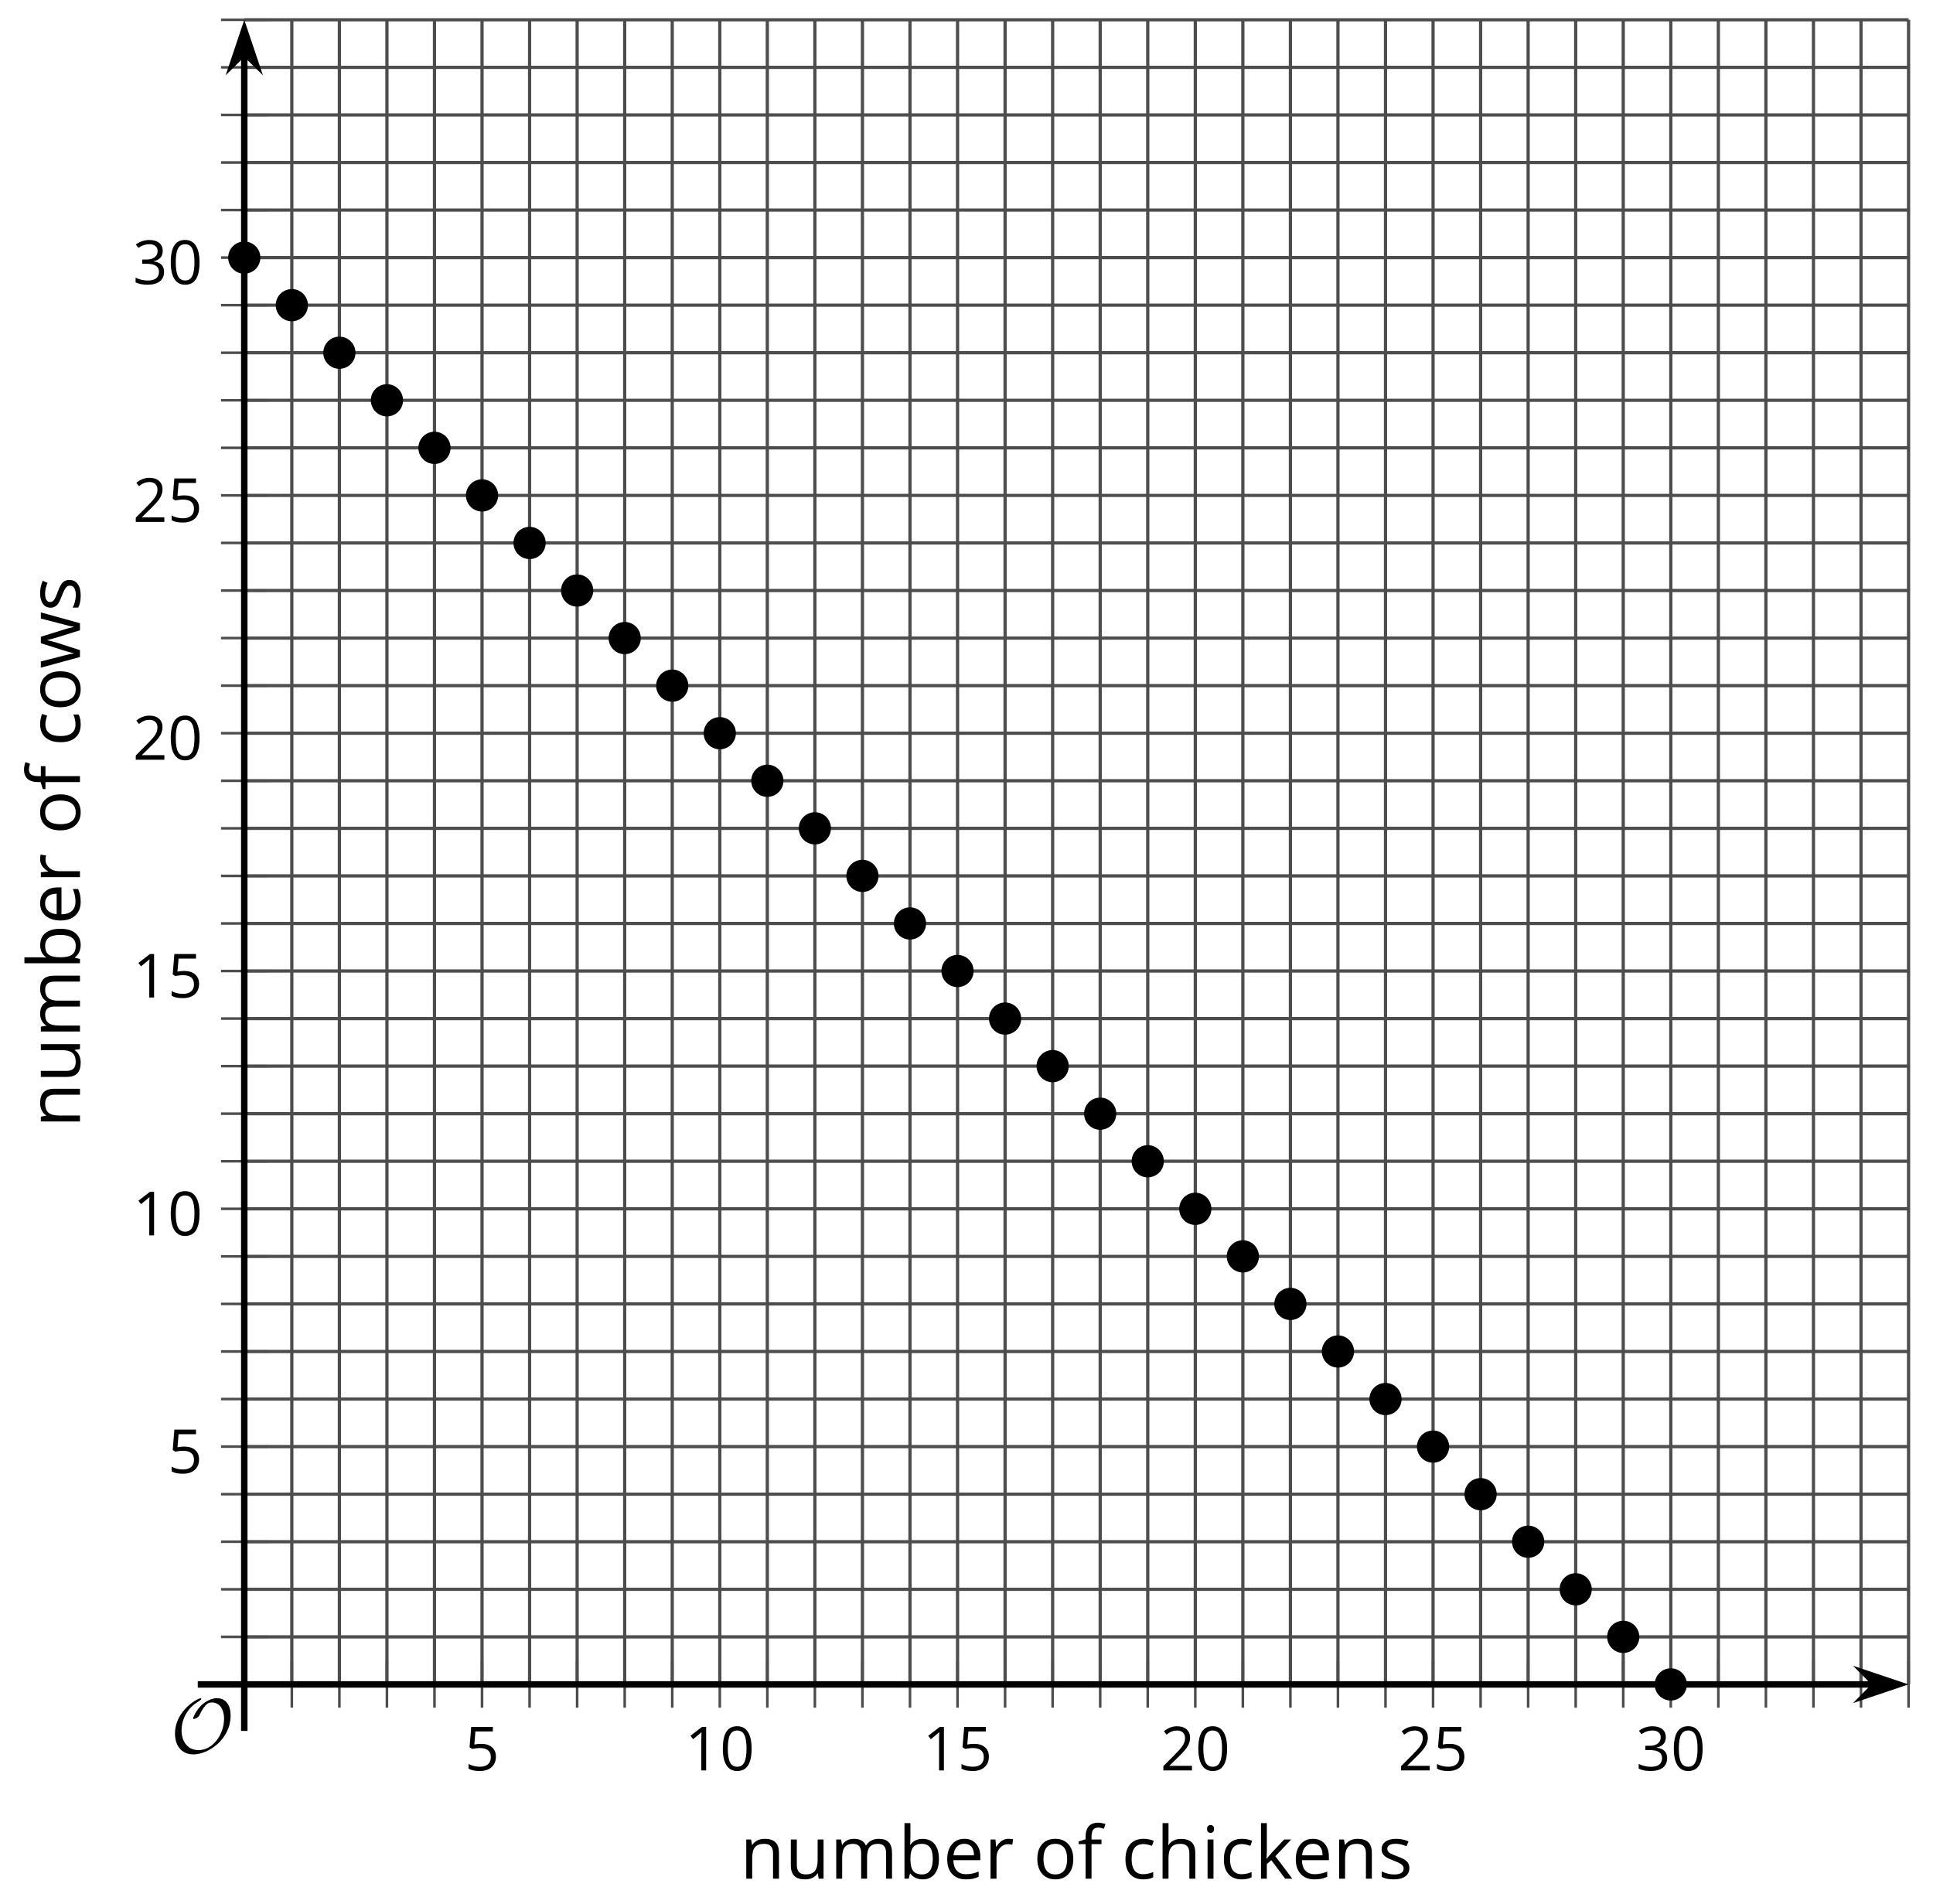
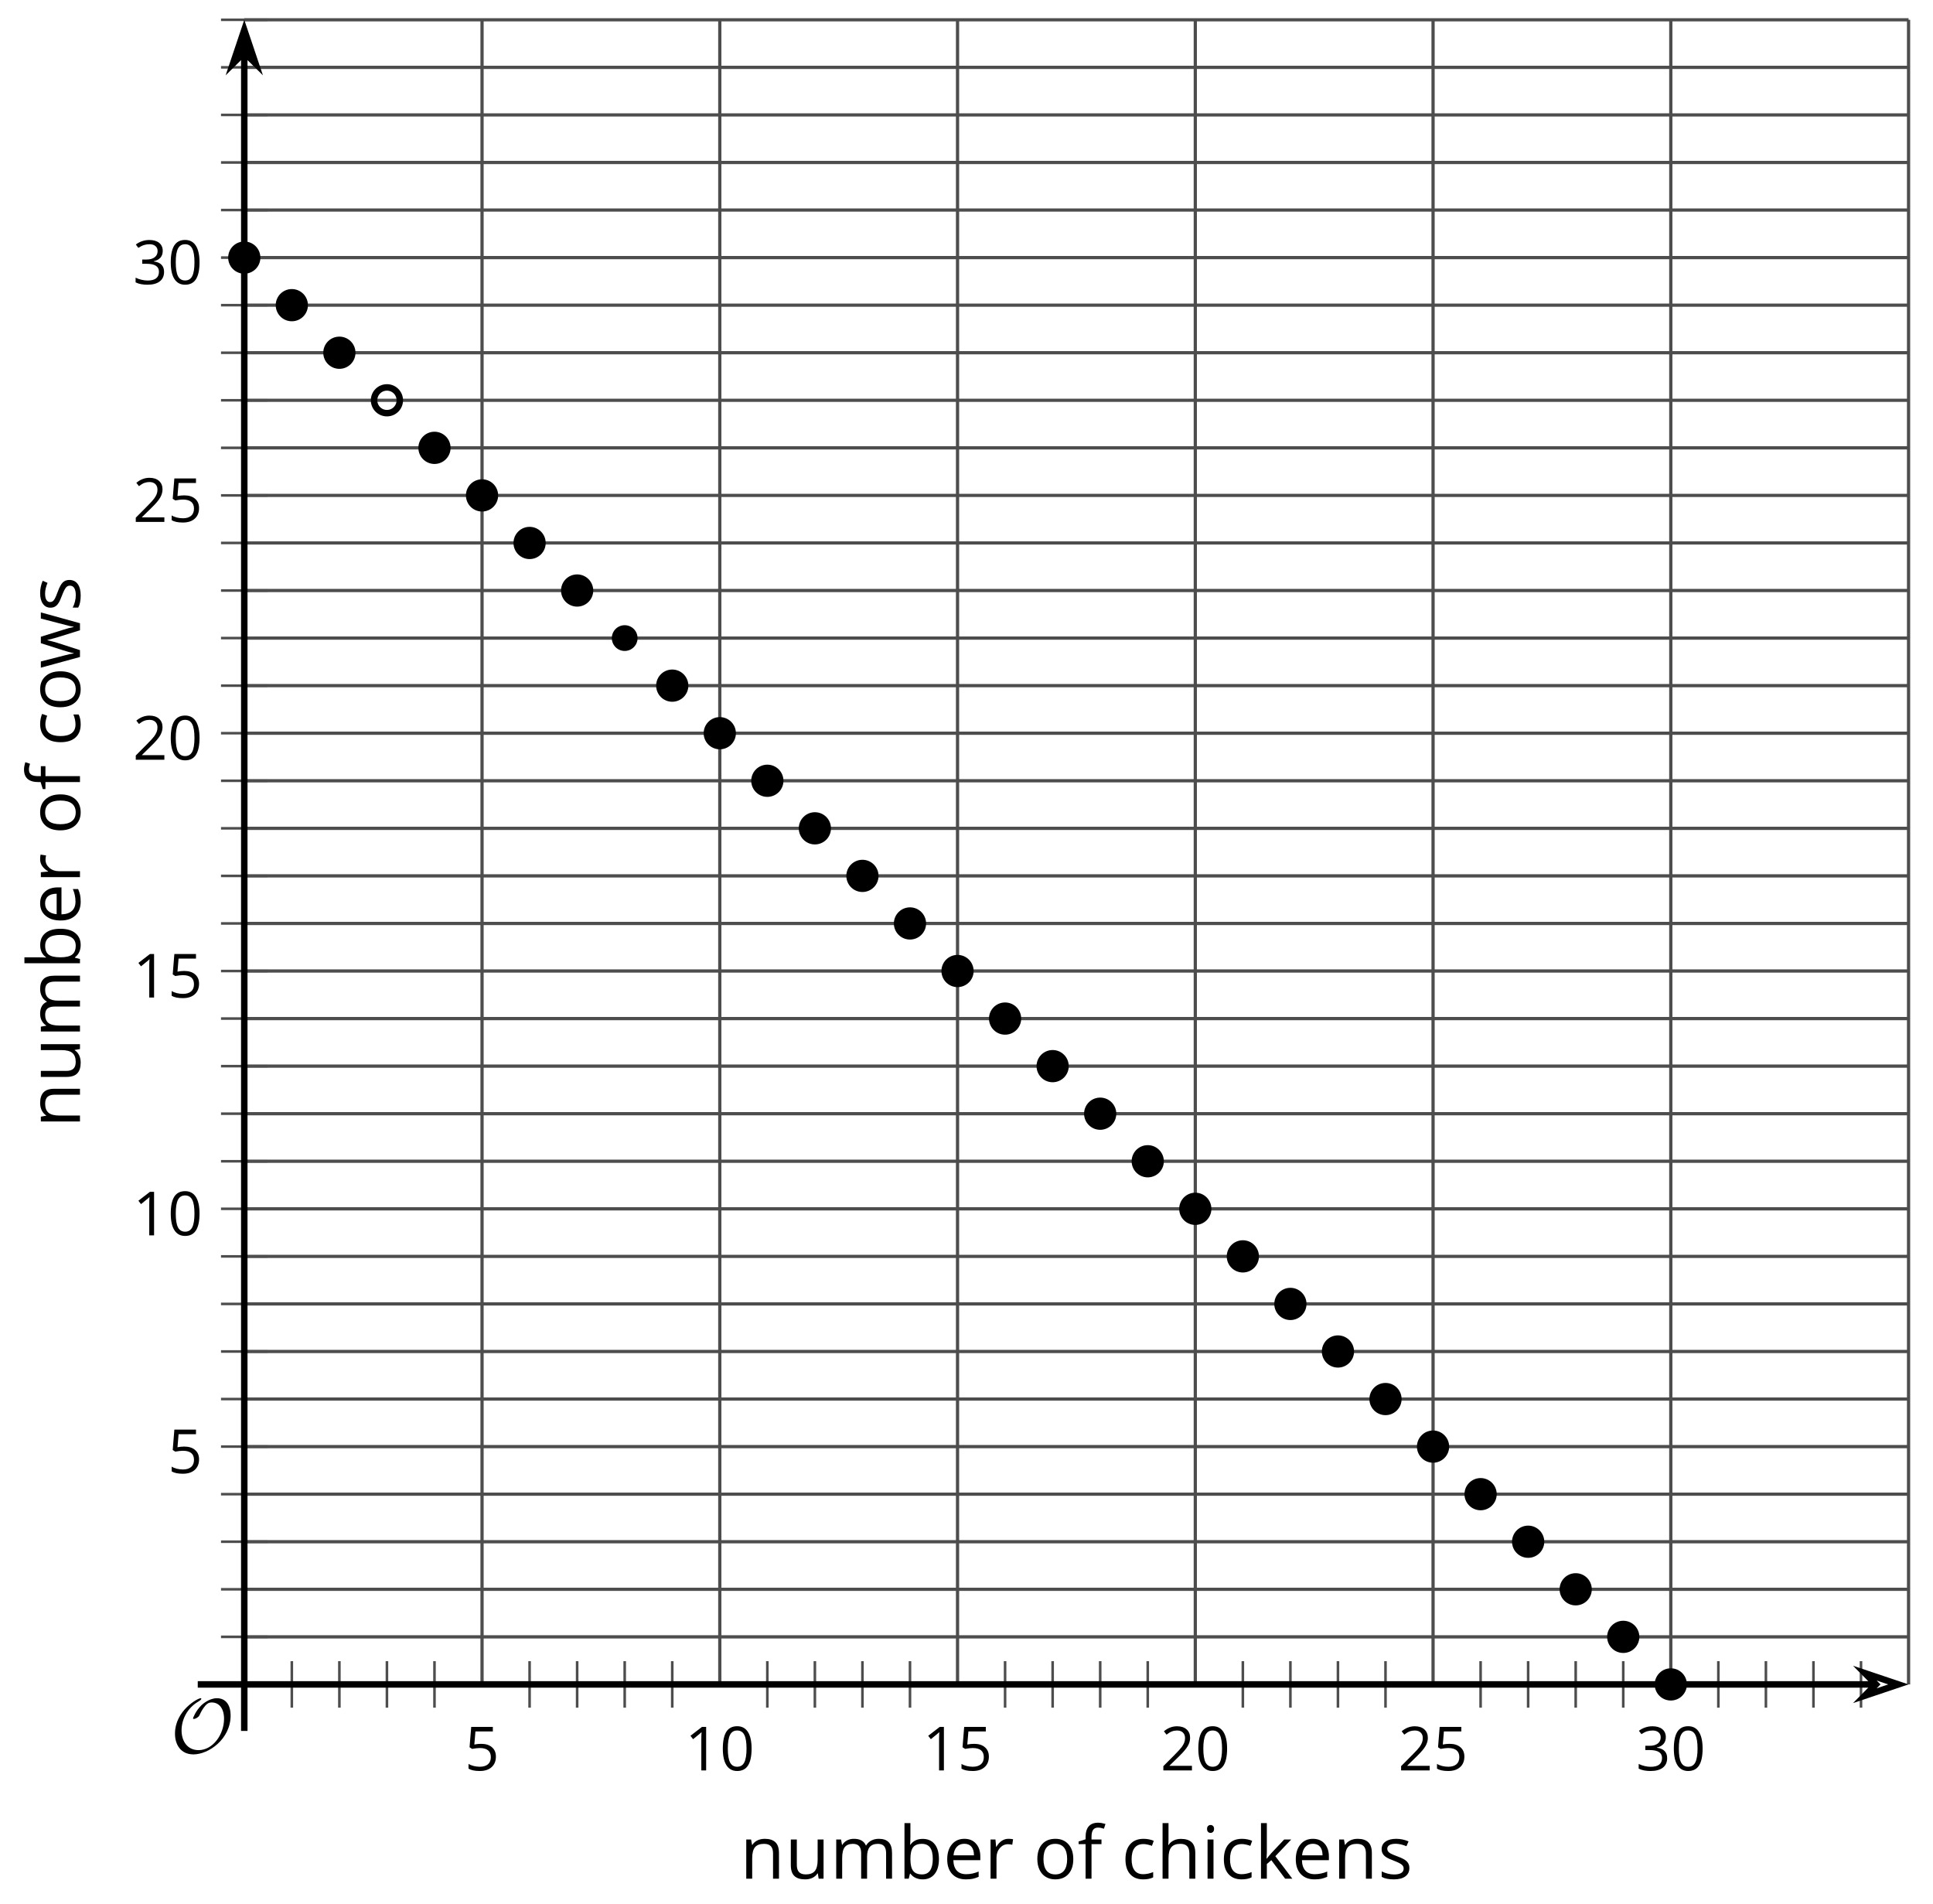
<svg xmlns="http://www.w3.org/2000/svg" xmlns:xlink="http://www.w3.org/1999/xlink" height="294.581pt" version="1.1" viewBox="-72 -72 299.157 294.581" width="299.157pt">
  <defs>
    <path d="M9.289 -5.762C9.289 -7.281 8.62 -8.428 7.161 -8.428C5.918 -8.428 4.866 -7.424 4.782 -7.352C3.826 -6.408 3.467 -5.332 3.467 -5.308C3.467 -5.236 3.527 -5.224 3.587 -5.224C3.814 -5.224 4.005 -5.344 4.184 -5.475C4.399 -5.631 4.411 -5.667 4.543 -5.942C4.651 -6.181 4.926 -6.767 5.368 -7.269C5.655 -7.592 5.894 -7.771 6.372 -7.771C7.532 -7.771 8.273 -6.814 8.273 -5.248C8.273 -2.809 6.539 -0.395 4.328 -0.395C2.63 -0.395 1.698 -1.745 1.698 -3.455C1.698 -5.081 2.534 -6.874 4.28 -7.902C4.399 -7.974 4.758 -8.189 4.758 -8.345C4.758 -8.428 4.663 -8.428 4.639 -8.428C4.22 -8.428 0.681 -6.528 0.681 -2.941C0.681 -1.267 1.554 0.263 3.539 0.263C5.87 0.263 9.289 -2.08 9.289 -5.762Z" id="g0-79" />
    <path d="M4.922 -3.375C4.922 -4.498 4.733 -5.355 4.355 -5.948C3.973 -6.542 3.421 -6.837 2.689 -6.837C1.938 -6.837 1.381 -6.552 1.018 -5.985S0.47 -4.549 0.47 -3.375C0.47 -2.238 0.658 -1.377 1.036 -0.792C1.413 -0.203 1.966 0.092 2.689 0.092C3.444 0.092 4.006 -0.193 4.374 -0.769C4.738 -1.344 4.922 -2.21 4.922 -3.375ZM1.243 -3.375C1.243 -4.355 1.358 -5.064 1.588 -5.506C1.819 -5.953 2.187 -6.174 2.689 -6.174C3.2 -6.174 3.568 -5.948 3.794 -5.497C4.024 -5.051 4.139 -4.342 4.139 -3.375S4.024 -1.699 3.794 -1.243C3.568 -0.792 3.2 -0.566 2.689 -0.566C2.187 -0.566 1.819 -0.792 1.588 -1.234C1.358 -1.685 1.243 -2.394 1.243 -3.375Z" id="g2-16" />
    <path d="M3.292 0V-6.731H2.647L0.866 -5.355L1.271 -4.83C1.92 -5.359 2.288 -5.658 2.366 -5.727S2.518 -5.866 2.583 -5.93C2.56 -5.576 2.546 -5.198 2.546 -4.797V0H3.292Z" id="g2-17" />
    <path d="M4.885 0V-0.709H1.423V-0.746L2.896 -2.187C3.554 -2.827 4.001 -3.352 4.24 -3.771S4.599 -4.609 4.599 -5.037C4.599 -5.585 4.42 -6.018 4.061 -6.344C3.702 -6.667 3.204 -6.828 2.574 -6.828C1.842 -6.828 1.169 -6.57 0.548 -6.054L0.953 -5.534C1.262 -5.778 1.538 -5.944 1.786 -6.036C2.04 -6.128 2.302 -6.174 2.583 -6.174C2.97 -6.174 3.273 -6.068 3.49 -5.856C3.706 -5.649 3.817 -5.364 3.817 -5.005C3.817 -4.751 3.775 -4.512 3.688 -4.291S3.471 -3.844 3.301 -3.61S2.772 -2.988 2.233 -2.44L0.46 -0.658V0H4.885Z" id="g2-18" />
    <path d="M4.632 -5.147C4.632 -5.668 4.452 -6.077 4.088 -6.381C3.725 -6.676 3.218 -6.828 2.564 -6.828C2.164 -6.828 1.786 -6.768 1.427 -6.639C1.064 -6.519 0.746 -6.344 0.47 -6.128L0.856 -5.612C1.192 -5.829 1.487 -5.976 1.75 -6.054S2.288 -6.174 2.583 -6.174C2.97 -6.174 3.278 -6.082 3.499 -5.893C3.729 -5.704 3.84 -5.447 3.84 -5.12C3.84 -4.71 3.688 -4.388 3.379 -4.153C3.071 -3.923 2.657 -3.808 2.132 -3.808H1.459V-3.149H2.122C3.407 -3.149 4.047 -2.739 4.047 -1.925C4.047 -1.013 3.467 -0.557 2.302 -0.557C2.007 -0.557 1.694 -0.594 1.363 -0.672C1.036 -0.746 0.723 -0.856 0.433 -0.999V-0.272C0.714 -0.138 0.999 -0.041 1.298 0.009C1.593 0.064 1.92 0.092 2.274 0.092C3.094 0.092 3.725 -0.083 4.171 -0.424C4.618 -0.769 4.839 -1.266 4.839 -1.906C4.839 -2.353 4.71 -2.716 4.448 -2.993S3.785 -3.439 3.246 -3.508V-3.545C3.688 -3.637 4.029 -3.821 4.273 -4.093C4.512 -4.365 4.632 -4.719 4.632 -5.147Z" id="g2-19" />
    <path d="M2.564 -4.111C2.215 -4.111 1.865 -4.075 1.51 -4.006L1.68 -6.027H4.374V-6.731H1.027L0.773 -3.582L1.169 -3.329C1.657 -3.416 2.049 -3.462 2.339 -3.462C3.49 -3.462 4.065 -2.993 4.065 -2.053C4.065 -1.57 3.913 -1.202 3.619 -0.948C3.315 -0.695 2.896 -0.566 2.357 -0.566C2.049 -0.566 1.731 -0.608 1.413 -0.681C1.096 -0.764 0.829 -0.87 0.612 -1.008V-0.272C1.013 -0.028 1.588 0.092 2.348 0.092C3.126 0.092 3.739 -0.106 4.18 -0.502C4.627 -0.898 4.848 -1.446 4.848 -2.141C4.848 -2.753 4.646 -3.232 4.236 -3.582C3.831 -3.936 3.273 -4.111 2.564 -4.111Z" id="g2-21" />
    <path d="M3.158 -5.129C2.459 -5.129 1.929 -4.876 1.575 -4.374H1.538C1.561 -4.682 1.575 -5.032 1.575 -5.424V-7.164H0.81V0H1.358L1.519 -0.649H1.575C1.759 -0.396 1.989 -0.212 2.256 -0.092C2.532 0.032 2.832 0.092 3.158 0.092C3.817 0.092 4.328 -0.138 4.696 -0.599C5.069 -1.054 5.253 -1.699 5.253 -2.528S5.069 -3.996 4.705 -4.448C4.337 -4.903 3.821 -5.129 3.158 -5.129ZM3.048 -4.489C3.531 -4.489 3.886 -4.328 4.116 -4.006S4.461 -3.195 4.461 -2.537C4.461 -1.897 4.346 -1.404 4.116 -1.059C3.886 -0.718 3.536 -0.548 3.066 -0.548C2.546 -0.548 2.164 -0.7 1.929 -1.004C1.694 -1.312 1.575 -1.819 1.575 -2.528S1.69 -3.739 1.92 -4.042C2.15 -4.337 2.528 -4.489 3.048 -4.489Z" id="g2-66" />
    <path d="M2.827 0.092C3.338 0.092 3.766 0.005 4.102 -0.17V-0.847C3.66 -0.668 3.227 -0.576 2.808 -0.576C2.316 -0.576 1.948 -0.741 1.694 -1.073C1.446 -1.404 1.321 -1.878 1.321 -2.5C1.321 -3.808 1.832 -4.461 2.859 -4.461C3.011 -4.461 3.191 -4.438 3.389 -4.392C3.587 -4.351 3.771 -4.296 3.941 -4.227L4.176 -4.876C4.038 -4.945 3.849 -5.009 3.605 -5.06S3.122 -5.138 2.878 -5.138C2.127 -5.138 1.547 -4.908 1.142 -4.448C0.732 -3.987 0.529 -3.333 0.529 -2.491C0.529 -1.667 0.727 -1.031 1.133 -0.58C1.529 -0.134 2.095 0.092 2.827 0.092Z" id="g2-67" />
    <path d="M2.942 0.092C3.283 0.092 3.573 0.064 3.812 0.018C4.056 -0.037 4.309 -0.12 4.581 -0.235V-0.916C4.052 -0.691 3.513 -0.576 2.97 -0.576C2.454 -0.576 2.053 -0.727 1.768 -1.036C1.487 -1.344 1.335 -1.791 1.321 -2.385H4.797V-2.868C4.797 -3.55 4.613 -4.098 4.245 -4.512C3.877 -4.931 3.375 -5.138 2.744 -5.138C2.067 -5.138 1.533 -4.899 1.133 -4.42C0.727 -3.941 0.529 -3.297 0.529 -2.482C0.529 -1.676 0.746 -1.045 1.179 -0.589C1.607 -0.134 2.196 0.092 2.942 0.092ZM2.735 -4.498C3.135 -4.498 3.439 -4.369 3.656 -4.116C3.872 -3.858 3.978 -3.49 3.978 -3.006H1.34C1.381 -3.471 1.524 -3.84 1.768 -4.102C2.007 -4.365 2.33 -4.498 2.735 -4.498Z" id="g2-69" />
    <path d="M3.085 -4.452V-5.046H1.8V-5.373C1.8 -5.797 1.869 -6.105 2.007 -6.298C2.145 -6.487 2.357 -6.584 2.647 -6.584C2.855 -6.584 3.108 -6.538 3.402 -6.441L3.6 -7.053C3.241 -7.159 2.928 -7.215 2.661 -7.215C1.579 -7.215 1.036 -6.593 1.036 -5.355V-5.074L0.134 -4.797V-4.452H1.036V0H1.8V-4.452H3.085Z" id="g2-70" />
    <path d="M4.263 0H5.028V-3.292C5.028 -3.932 4.871 -4.397 4.567 -4.687C4.254 -4.982 3.794 -5.129 3.177 -5.129C2.822 -5.129 2.505 -5.06 2.228 -4.917C1.948 -4.779 1.736 -4.59 1.584 -4.346H1.538C1.561 -4.517 1.575 -4.733 1.575 -4.995V-7.164H0.81V0H1.575V-2.638C1.575 -3.297 1.694 -3.766 1.943 -4.056C2.182 -4.346 2.574 -4.489 3.103 -4.489C3.504 -4.489 3.794 -4.388 3.983 -4.185S4.263 -3.674 4.263 -3.264V0Z" id="g2-72" />
    <path d="M1.575 0V-5.046H0.81V0H1.575ZM0.746 -6.413C0.746 -6.243 0.787 -6.114 0.875 -6.031C0.962 -5.944 1.068 -5.902 1.197 -5.902C1.321 -5.902 1.427 -5.944 1.515 -6.031C1.602 -6.114 1.648 -6.243 1.648 -6.413S1.602 -6.713 1.515 -6.796S1.321 -6.92 1.197 -6.92C1.068 -6.92 0.962 -6.878 0.875 -6.796C0.787 -6.717 0.746 -6.588 0.746 -6.413Z" id="g2-73" />
    <path d="M1.565 -2.583H1.529C1.552 -2.937 1.565 -3.195 1.565 -3.366V-7.164H0.81V0H1.565V-1.888L2.141 -2.385L3.923 0H4.848L2.661 -2.896L4.705 -5.046H3.798L2.169 -3.32C1.897 -3.016 1.699 -2.772 1.565 -2.583Z" id="g2-75" />
    <path d="M7.242 0H8.006V-3.292C8.006 -3.936 7.864 -4.406 7.578 -4.696C7.297 -4.991 6.869 -5.138 6.298 -5.138C5.935 -5.138 5.608 -5.06 5.322 -4.908S4.82 -4.544 4.669 -4.282H4.632C4.388 -4.853 3.872 -5.138 3.085 -5.138C2.758 -5.138 2.468 -5.069 2.201 -4.931C1.943 -4.793 1.736 -4.599 1.593 -4.355H1.556L1.432 -5.046H0.81V0H1.575V-2.647C1.575 -3.301 1.685 -3.771 1.906 -4.061C2.132 -4.346 2.482 -4.489 2.96 -4.489C3.324 -4.489 3.596 -4.388 3.766 -4.19C3.936 -3.987 4.024 -3.683 4.024 -3.283V0H4.788V-2.818C4.788 -3.384 4.903 -3.808 5.129 -4.079S5.709 -4.489 6.183 -4.489C6.547 -4.489 6.814 -4.388 6.984 -4.19C7.155 -3.987 7.242 -3.683 7.242 -3.283V0Z" id="g2-77" />
    <path d="M4.263 0H5.028V-3.292C5.028 -3.936 4.876 -4.406 4.567 -4.696C4.259 -4.991 3.803 -5.138 3.195 -5.138C2.85 -5.138 2.532 -5.069 2.251 -4.936C1.971 -4.797 1.75 -4.604 1.593 -4.355H1.556L1.432 -5.046H0.81V0H1.575V-2.647C1.575 -3.306 1.699 -3.775 1.943 -4.061S2.574 -4.489 3.103 -4.489C3.504 -4.489 3.794 -4.388 3.983 -4.185S4.263 -3.674 4.263 -3.264V0Z" id="g2-78" />
    <path d="M5.166 -2.528C5.166 -3.329 4.959 -3.964 4.54 -4.434C4.125 -4.903 3.564 -5.138 2.859 -5.138C2.127 -5.138 1.556 -4.908 1.146 -4.448C0.737 -3.992 0.529 -3.352 0.529 -2.528C0.529 -1.998 0.626 -1.533 0.815 -1.137S1.275 -0.437 1.625 -0.226S2.376 0.092 2.827 0.092C3.559 0.092 4.13 -0.138 4.544 -0.599C4.959 -1.064 5.166 -1.704 5.166 -2.528ZM1.321 -2.528C1.321 -3.177 1.45 -3.669 1.704 -3.996S2.334 -4.489 2.836 -4.489C3.343 -4.489 3.725 -4.323 3.987 -3.987C4.245 -3.656 4.374 -3.168 4.374 -2.528C4.374 -1.878 4.245 -1.39 3.987 -1.05C3.725 -0.718 3.347 -0.548 2.845 -0.548S1.966 -0.718 1.708 -1.054S1.321 -1.883 1.321 -2.528Z" id="g2-79" />
    <path d="M3.112 -5.138C2.795 -5.138 2.505 -5.051 2.242 -4.871S1.754 -4.438 1.565 -4.111H1.529L1.441 -5.046H0.81V0H1.575V-2.707C1.575 -3.2 1.722 -3.614 2.007 -3.946C2.302 -4.277 2.647 -4.443 3.057 -4.443C3.218 -4.443 3.402 -4.42 3.61 -4.374L3.715 -5.083C3.536 -5.12 3.338 -5.138 3.112 -5.138Z" id="g2-82" />
    <path d="M4.065 -1.377C4.065 -1.713 3.959 -1.989 3.748 -2.21C3.541 -2.431 3.135 -2.652 2.537 -2.868C2.099 -3.029 1.805 -3.154 1.653 -3.241S1.39 -3.416 1.317 -3.513C1.252 -3.61 1.215 -3.725 1.215 -3.858C1.215 -4.056 1.308 -4.213 1.492 -4.328S1.948 -4.498 2.311 -4.498C2.721 -4.498 3.181 -4.392 3.688 -4.185L3.959 -4.807C3.439 -5.028 2.91 -5.138 2.366 -5.138C1.782 -5.138 1.326 -5.018 0.99 -4.779C0.654 -4.544 0.488 -4.217 0.488 -3.808C0.488 -3.577 0.534 -3.379 0.635 -3.214C0.727 -3.048 0.875 -2.901 1.077 -2.772C1.271 -2.638 1.607 -2.486 2.076 -2.311C2.569 -2.122 2.901 -1.957 3.076 -1.814C3.241 -1.676 3.329 -1.51 3.329 -1.312C3.329 -1.05 3.223 -0.856 3.006 -0.727C2.79 -0.603 2.486 -0.539 2.086 -0.539C1.828 -0.539 1.561 -0.576 1.28 -0.645C1.004 -0.714 0.746 -0.81 0.502 -0.935V-0.226C0.875 -0.014 1.4 0.092 2.067 0.092C2.698 0.092 3.191 -0.037 3.541 -0.29S4.065 -0.907 4.065 -1.377Z" id="g2-83" />
    <path d="M1.529 -5.046H0.755V-1.745C0.755 -1.105 0.907 -0.635 1.215 -0.345C1.519 -0.055 1.98 0.092 2.592 0.092C2.947 0.092 3.264 0.028 3.545 -0.106C3.821 -0.239 4.038 -0.428 4.194 -0.677H4.236L4.346 0H4.977V-5.046H4.213V-2.394C4.213 -1.74 4.088 -1.271 3.849 -0.981C3.6 -0.691 3.218 -0.548 2.689 -0.548C2.288 -0.548 1.998 -0.649 1.809 -0.852S1.529 -1.363 1.529 -1.773V-5.046Z" id="g2-85" />
    <path d="M4.931 0H5.838L7.233 -5.046H6.441C5.856 -2.799 5.534 -1.561 5.479 -1.331C5.428 -1.1 5.396 -0.93 5.382 -0.82H5.345C5.285 -1.179 5.166 -1.621 4.995 -2.15L4.093 -5.046H3.264L2.339 -2.15C2.284 -1.989 2.219 -1.768 2.145 -1.492C2.067 -1.211 2.012 -0.985 1.98 -0.81H1.943C1.92 -1.041 1.823 -1.487 1.648 -2.15C1.483 -2.813 1.234 -3.78 0.907 -5.046H0.106L1.483 0H2.366L3.32 -2.951C3.412 -3.241 3.518 -3.656 3.642 -4.194H3.679C3.84 -3.554 3.946 -3.14 4.006 -2.96L4.931 0Z" id="g2-87" />
    <use id="g7-66" transform="scale(1.2)" xlink:href="#g2-66" />
    <use id="g7-67" transform="scale(1.2)" xlink:href="#g2-67" />
    <use id="g7-69" transform="scale(1.2)" xlink:href="#g2-69" />
    <use id="g7-70" transform="scale(1.2)" xlink:href="#g2-70" />
    <use id="g7-72" transform="scale(1.2)" xlink:href="#g2-72" />
    <use id="g7-73" transform="scale(1.2)" xlink:href="#g2-73" />
    <use id="g7-75" transform="scale(1.2)" xlink:href="#g2-75" />
    <use id="g7-77" transform="scale(1.2)" xlink:href="#g2-77" />
    <use id="g7-78" transform="scale(1.2)" xlink:href="#g2-78" />
    <use id="g7-79" transform="scale(1.2)" xlink:href="#g2-79" />
    <use id="g7-82" transform="scale(1.2)" xlink:href="#g2-82" />
    <use id="g7-83" transform="scale(1.2)" xlink:href="#g2-83" />
    <use id="g7-85" transform="scale(1.2)" xlink:href="#g2-85" />
    <use id="g7-87" transform="scale(1.2)" xlink:href="#g2-87" />
  </defs>
  <g id="page1">
-     <path d="M-26.836 188.633V-68.937M-19.477 188.633V-68.937M-12.117 188.633V-68.937M-4.758 188.633V-68.937M9.961 188.633V-68.937M17.32 188.633V-68.937M24.68 188.633V-68.937M32.039 188.633V-68.937M46.754 188.633V-68.937M54.113 188.633V-68.937M61.473 188.633V-68.937M68.832 188.633V-68.937M83.55 188.633V-68.937M90.91 188.633V-68.937M98.269 188.633V-68.937M105.629 188.633V-68.937M120.347 188.633V-68.937M127.707 188.633V-68.937M135.066 188.633V-68.937M142.425 188.633V-68.937M157.144 188.633V-68.937M164.5 188.633V-68.937M171.859 188.633V-68.937M179.218 188.633V-68.937M193.937 188.633V-68.937M201.297 188.633V-68.937M208.656 188.633V-68.937M216.015 188.633V-68.937" fill="none" stroke="#4d4d4d" stroke-linejoin="bevel" stroke-miterlimit="10.037" stroke-width="0.5" />
    <path d="M2.602 188.633V-68.937M39.398 188.633V-68.937M76.191 188.633V-68.937M112.988 188.633V-68.937M149.785 188.633V-68.937M186.578 188.633V-68.937M223.375 188.633V-68.937" fill="none" stroke="#4d4d4d" stroke-linejoin="bevel" stroke-miterlimit="10.037" stroke-width="0.5" />
    <path d="M-34.195 181.274H223.375M-34.195 173.915H223.375M-34.195 166.555H223.375M-34.195 159.196H223.375M-34.195 144.477H223.375M-34.195 137.118H223.375M-34.195 129.758H223.375M-34.195 122.403H223.375M-34.195 107.684H223.375M-34.195 100.325H223.375M-34.195 92.965H223.375M-34.195 85.606H223.375M-34.195 70.887H223.375M-34.195 63.528H223.375M-34.195 56.168H223.375M-34.195 48.809H223.375M-34.195 34.09H223.375M-34.195 26.731H223.375M-34.195 19.372H223.375M-34.195 12.012H223.375M-34.195 -2.703H223.375M-34.195 -10.062H223.375M-34.195 -17.421H223.375M-34.195 -24.781H223.375M-34.195 -39.5H223.375M-34.195 -46.859H223.375M-34.195 -54.218H223.375M-34.195 -61.578H223.375" fill="none" stroke="#4d4d4d" stroke-linejoin="bevel" stroke-miterlimit="10.037" stroke-width="0.5" />
    <path d="M-34.195 151.836H223.375M-34.195 115.044H223.375M-34.195 78.247H223.375M-34.195 41.45H223.375M-34.195 4.657H223.375M-34.195 -32.14H223.375M-34.195 -68.937H223.375" fill="none" stroke="#4d4d4d" stroke-linejoin="bevel" stroke-miterlimit="10.037" stroke-width="0.5" />
    <path d="M-26.836 192.235V185.032M-19.477 192.235V185.032M-12.117 192.235V185.032M-4.758 192.235V185.032M9.961 192.235V185.032M17.32 192.235V185.032M24.68 192.235V185.032M32.039 192.235V185.032M46.754 192.235V185.032M54.113 192.235V185.032M61.473 192.235V185.032M68.832 192.235V185.032M83.55 192.235V185.032M90.91 192.235V185.032M98.269 192.235V185.032M105.629 192.235V185.032M120.347 192.235V185.032M127.707 192.235V185.032M135.066 192.235V185.032M142.425 192.235V185.032M157.144 192.235V185.032M164.5 192.235V185.032M171.859 192.235V185.032M179.218 192.235V185.032M193.937 192.235V185.032M201.297 192.235V185.032M208.656 192.235V185.032M216.015 192.235V185.032" fill="none" stroke="#4d4d4d" stroke-linejoin="bevel" stroke-miterlimit="10.037" stroke-width="0.4" />
-     <path d="M2.602 192.235V185.032M39.398 192.235V185.032M76.191 192.235V185.032M112.988 192.235V185.032M149.785 192.235V185.032M186.578 192.235V185.032M223.375 192.235V185.032" fill="none" stroke="#4d4d4d" stroke-linejoin="bevel" stroke-miterlimit="10.037" stroke-width="0.4" />
    <path d="M-37.797 181.274H-30.594M-37.797 173.915H-30.594M-37.797 166.555H-30.594M-37.797 159.196H-30.594M-37.797 144.477H-30.594M-37.797 137.118H-30.594M-37.797 129.758H-30.594M-37.797 122.403H-30.594M-37.797 107.684H-30.594M-37.797 100.325H-30.594M-37.797 92.965H-30.594M-37.797 85.606H-30.594M-37.797 70.887H-30.594M-37.797 63.528H-30.594M-37.797 56.168H-30.594M-37.797 48.809H-30.594M-37.797 34.09H-30.594M-37.797 26.731H-30.594M-37.797 19.372H-30.594M-37.797 12.012H-30.594M-37.797 -2.703H-30.594M-37.797 -10.062H-30.594M-37.797 -17.421H-30.594M-37.797 -24.781H-30.594M-37.797 -39.5H-30.594M-37.797 -46.859H-30.594M-37.797 -54.218H-30.594M-37.797 -61.578H-30.594" fill="none" stroke="#4d4d4d" stroke-linejoin="bevel" stroke-miterlimit="10.037" stroke-width="0.4" />
    <path d="M-37.797 151.836H-30.594M-37.797 115.044H-30.594M-37.797 78.247H-30.594M-37.797 41.45H-30.594M-37.797 4.657H-30.594M-37.797 -32.14H-30.594M-37.797 -68.937H-30.594" fill="none" stroke="#4d4d4d" stroke-linejoin="bevel" stroke-miterlimit="10.037" stroke-width="0.4" />
    <path d="M-34.195 188.633H218.082" fill="none" stroke="#000000" stroke-linejoin="bevel" stroke-miterlimit="10.037" stroke-width="1" />
-     <path d="M221.801 188.633L216.61 186.887L218.332 188.633L216.61 190.379Z" />
    <path d="M221.801 188.633L216.61 186.887L218.332 188.633L216.61 190.379Z" fill="none" stroke="#000000" stroke-miterlimit="10.037" stroke-width="1" />
    <path d="M-34.195 188.633V-63.644" fill="none" stroke="#000000" stroke-linejoin="bevel" stroke-miterlimit="10.037" stroke-width="1" />
    <path d="M-34.195 -67.363L-35.938 -62.172L-34.195 -63.891L-32.449 -62.172Z" />
    <path d="M-34.195 -67.363L-35.938 -62.172L-34.195 -63.891L-32.449 -62.172Z" fill="none" stroke="#000000" stroke-miterlimit="10.037" stroke-width="1" />
    <g transform="matrix(1 0 0 1 -3.713 47.255)">
      <use x="3.612" xlink:href="#g2-21" y="154.683" />
    </g>
    <g transform="matrix(1 0 0 1 30.381 47.255)">
      <use x="3.612" xlink:href="#g2-17" y="154.683" />
      <use x="9.016" xlink:href="#g2-16" y="154.683" />
    </g>
    <g transform="matrix(1 0 0 1 67.176 47.255)">
      <use x="3.612" xlink:href="#g2-17" y="154.683" />
      <use x="9.016" xlink:href="#g2-21" y="154.683" />
    </g>
    <g transform="matrix(1 0 0 1 103.972 47.255)">
      <use x="3.612" xlink:href="#g2-18" y="154.683" />
      <use x="9.016" xlink:href="#g2-16" y="154.683" />
    </g>
    <g transform="matrix(1 0 0 1 140.767 47.255)">
      <use x="3.612" xlink:href="#g2-18" y="154.683" />
      <use x="9.016" xlink:href="#g2-21" y="154.683" />
    </g>
    <g transform="matrix(1 0 0 1 177.563 47.255)">
      <use x="3.612" xlink:href="#g2-19" y="154.683" />
      <use x="9.016" xlink:href="#g2-16" y="154.683" />
    </g>
    <g transform="matrix(1 0 0 1 -49.654 1.259)">
      <use x="3.612" xlink:href="#g2-21" y="154.683" />
    </g>
    <g transform="matrix(1 0 0 1 -55.059 -35.536)">
      <use x="3.612" xlink:href="#g2-17" y="154.683" />
      <use x="9.016" xlink:href="#g2-16" y="154.683" />
    </g>
    <g transform="matrix(1 0 0 1 -55.059 -72.332)">
      <use x="3.612" xlink:href="#g2-17" y="154.683" />
      <use x="9.016" xlink:href="#g2-21" y="154.683" />
    </g>
    <g transform="matrix(1 0 0 1 -55.059 -109.127)">
      <use x="3.612" xlink:href="#g2-18" y="154.683" />
      <use x="9.016" xlink:href="#g2-16" y="154.683" />
    </g>
    <g transform="matrix(1 0 0 1 -55.059 -145.923)">
      <use x="3.612" xlink:href="#g2-18" y="154.683" />
      <use x="9.016" xlink:href="#g2-21" y="154.683" />
    </g>
    <g transform="matrix(1 0 0 1 -55.059 -182.719)">
      <use x="3.612" xlink:href="#g2-19" y="154.683" />
      <use x="9.016" xlink:href="#g2-16" y="154.683" />
    </g>
    <path d="M-32.203 -32.14C-32.203 -33.242 -33.094 -34.132 -34.195 -34.132C-35.297 -34.132 -36.188 -33.242 -36.188 -32.14C-36.188 -31.039 -35.297 -30.148 -34.195 -30.148C-33.094 -30.148 -32.203 -31.039 -32.203 -32.14Z" />
    <path d="M-32.203 -32.14C-32.203 -33.242 -33.094 -34.132 -34.195 -34.132C-35.297 -34.132 -36.188 -33.242 -36.188 -32.14C-36.188 -31.039 -35.297 -30.148 -34.195 -30.148C-33.094 -30.148 -32.203 -31.039 -32.203 -32.14Z" fill="none" stroke="#000000" stroke-linejoin="bevel" stroke-miterlimit="10.037" stroke-width="1" />
    <path d="M-24.844 -24.781C-24.844 -25.882 -25.734 -26.773 -26.836 -26.773C-27.938 -26.773 -28.828 -25.882 -28.828 -24.781C-28.828 -23.683 -27.938 -22.789 -26.836 -22.789C-25.734 -22.789 -24.844 -23.683 -24.844 -24.781Z" />
    <path d="M-24.844 -24.781C-24.844 -25.882 -25.734 -26.773 -26.836 -26.773C-27.938 -26.773 -28.828 -25.882 -28.828 -24.781C-28.828 -23.683 -27.938 -22.789 -26.836 -22.789C-25.734 -22.789 -24.844 -23.683 -24.844 -24.781Z" fill="none" stroke="#000000" stroke-linejoin="bevel" stroke-miterlimit="10.037" stroke-width="1" />
    <path d="M-17.484 -17.421C-17.484 -18.523 -18.375 -19.414 -19.477 -19.414C-20.578 -19.414 -21.469 -18.523 -21.469 -17.421C-21.469 -16.324 -20.578 -15.429 -19.477 -15.429C-18.375 -15.429 -17.484 -16.324 -17.484 -17.421Z" />
    <path d="M-17.484 -17.421C-17.484 -18.523 -18.375 -19.414 -19.477 -19.414C-20.578 -19.414 -21.469 -18.523 -21.469 -17.421C-21.469 -16.324 -20.578 -15.429 -19.477 -15.429C-18.375 -15.429 -17.484 -16.324 -17.484 -17.421Z" fill="none" stroke="#000000" stroke-linejoin="bevel" stroke-miterlimit="10.037" stroke-width="1" />
-     <path d="M-10.125 -10.062C-10.125 -11.164 -11.016 -12.054 -12.117 -12.054C-13.219 -12.054 -14.109 -11.164 -14.109 -10.062C-14.109 -8.964 -13.219 -8.07 -12.117 -8.07C-11.016 -8.07 -10.125 -8.964 -10.125 -10.062Z" />
    <path d="M-10.125 -10.062C-10.125 -11.164 -11.016 -12.054 -12.117 -12.054C-13.219 -12.054 -14.109 -11.164 -14.109 -10.062C-14.109 -8.964 -13.219 -8.07 -12.117 -8.07C-11.016 -8.07 -10.125 -8.964 -10.125 -10.062Z" fill="none" stroke="#000000" stroke-linejoin="bevel" stroke-miterlimit="10.037" stroke-width="1" />
    <path d="M-2.766 -2.703C-2.766 -3.804 -3.656 -4.699 -4.758 -4.699C-5.859 -4.699 -6.75 -3.804 -6.75 -2.703C-6.75 -1.605 -5.859 -0.71 -4.758 -0.71C-3.656 -0.71 -2.766 -1.605 -2.766 -2.703Z" />
    <path d="M-2.766 -2.703C-2.766 -3.804 -3.656 -4.699 -4.758 -4.699C-5.859 -4.699 -6.75 -3.804 -6.75 -2.703C-6.75 -1.605 -5.859 -0.71 -4.758 -0.71C-3.656 -0.71 -2.766 -1.605 -2.766 -2.703Z" fill="none" stroke="#000000" stroke-linejoin="bevel" stroke-miterlimit="10.037" stroke-width="1" />
    <path d="M4.594 4.657C4.594 3.555 3.703 2.661 2.602 2.661S0.609 3.555 0.609 4.657C0.609 5.754 1.5 6.649 2.602 6.649S4.594 5.754 4.594 4.657Z" />
    <path d="M4.594 4.657C4.594 3.555 3.703 2.661 2.602 2.661S0.609 3.555 0.609 4.657C0.609 5.754 1.5 6.649 2.602 6.649S4.594 5.754 4.594 4.657Z" fill="none" stroke="#000000" stroke-linejoin="bevel" stroke-miterlimit="10.037" stroke-width="1" />
    <path d="M11.953 12.012C11.953 10.915 11.062 10.02 9.961 10.02C8.859 10.02 7.969 10.915 7.969 12.012C7.969 13.114 8.859 14.008 9.961 14.008C11.062 14.008 11.953 13.114 11.953 12.012Z" />
    <path d="M11.953 12.012C11.953 10.915 11.062 10.02 9.961 10.02C8.859 10.02 7.969 10.915 7.969 12.012C7.969 13.114 8.859 14.008 9.961 14.008C11.062 14.008 11.953 13.114 11.953 12.012Z" fill="none" stroke="#000000" stroke-linejoin="bevel" stroke-miterlimit="10.037" stroke-width="1" />
    <path d="M19.312 19.372C19.312 18.274 18.418 17.379 17.32 17.379C16.219 17.379 15.328 18.274 15.328 19.372C15.328 20.473 16.219 21.364 17.32 21.364C18.418 21.364 19.312 20.473 19.312 19.372Z" />
    <path d="M19.312 19.372C19.312 18.274 18.418 17.379 17.32 17.379C16.219 17.379 15.328 18.274 15.328 19.372C15.328 20.473 16.219 21.364 17.32 21.364C18.418 21.364 19.312 20.473 19.312 19.372Z" fill="none" stroke="#000000" stroke-linejoin="bevel" stroke-miterlimit="10.037" stroke-width="1" />
    <path d="M26.672 26.731C26.672 25.633 25.777 24.739 24.68 24.739C23.578 24.739 22.688 25.633 22.688 26.731C22.688 27.833 23.578 28.723 24.68 28.723C25.777 28.723 26.672 27.833 26.672 26.731Z" />
-     <path d="M26.672 26.731C26.672 25.633 25.777 24.739 24.68 24.739C23.578 24.739 22.688 25.633 22.688 26.731C22.688 27.833 23.578 28.723 24.68 28.723C25.777 28.723 26.672 27.833 26.672 26.731Z" fill="none" stroke="#000000" stroke-linejoin="bevel" stroke-miterlimit="10.037" stroke-width="1" />
    <path d="M34.031 34.09C34.031 32.993 33.137 32.098 32.039 32.098C30.938 32.098 30.047 32.993 30.047 34.09C30.047 35.192 30.938 36.083 32.039 36.083C33.137 36.083 34.031 35.192 34.031 34.09Z" />
    <path d="M34.031 34.09C34.031 32.993 33.137 32.098 32.039 32.098C30.938 32.098 30.047 32.993 30.047 34.09C30.047 35.192 30.938 36.083 32.039 36.083C33.137 36.083 34.031 35.192 34.031 34.09Z" fill="none" stroke="#000000" stroke-linejoin="bevel" stroke-miterlimit="10.037" stroke-width="1" />
    <path d="M41.391 41.45C41.391 40.348 40.496 39.458 39.398 39.458C38.297 39.458 37.402 40.348 37.402 41.45C37.402 42.551 38.297 43.442 39.398 43.442C40.496 43.442 41.391 42.551 41.391 41.45Z" />
    <path d="M41.391 41.45C41.391 40.348 40.496 39.458 39.398 39.458C38.297 39.458 37.402 40.348 37.402 41.45C37.402 42.551 38.297 43.442 39.398 43.442C40.496 43.442 41.391 42.551 41.391 41.45Z" fill="none" stroke="#000000" stroke-linejoin="bevel" stroke-miterlimit="10.037" stroke-width="1" />
    <path d="M48.75 48.809C48.75 47.708 47.855 46.817 46.754 46.817C45.656 46.817 44.762 47.708 44.762 48.809C44.762 49.911 45.656 50.801 46.754 50.801C47.855 50.801 48.75 49.911 48.75 48.809Z" />
    <path d="M48.75 48.809C48.75 47.708 47.855 46.817 46.754 46.817C45.656 46.817 44.762 47.708 44.762 48.809C44.762 49.911 45.656 50.801 46.754 50.801C47.855 50.801 48.75 49.911 48.75 48.809Z" fill="none" stroke="#000000" stroke-linejoin="bevel" stroke-miterlimit="10.037" stroke-width="1" />
    <path d="M56.105 56.168C56.105 55.067 55.215 54.176 54.113 54.176C53.016 54.176 52.121 55.067 52.121 56.168C52.121 57.27 53.016 58.161 54.113 58.161C55.215 58.161 56.105 57.27 56.105 56.168Z" />
    <path d="M56.105 56.168C56.105 55.067 55.215 54.176 54.113 54.176C53.016 54.176 52.121 55.067 52.121 56.168C52.121 57.27 53.016 58.161 54.113 58.161C55.215 58.161 56.105 57.27 56.105 56.168Z" fill="none" stroke="#000000" stroke-linejoin="bevel" stroke-miterlimit="10.037" stroke-width="1" />
    <path d="M63.465 63.528C63.465 62.426 62.574 61.536 61.473 61.536C60.375 61.536 59.48 62.426 59.48 63.528C59.48 64.629 60.375 65.52 61.473 65.52C62.574 65.52 63.465 64.629 63.465 63.528Z" />
    <path d="M63.465 63.528C63.465 62.426 62.574 61.536 61.473 61.536C60.375 61.536 59.48 62.426 59.48 63.528C59.48 64.629 60.375 65.52 61.473 65.52C62.574 65.52 63.465 64.629 63.465 63.528Z" fill="none" stroke="#000000" stroke-linejoin="bevel" stroke-miterlimit="10.037" stroke-width="1" />
    <path d="M70.824 70.887C70.824 69.786 69.933 68.895 68.832 68.895C67.734 68.895 66.839 69.786 66.839 70.887C66.839 71.989 67.734 72.879 68.832 72.879C69.933 72.879 70.824 71.989 70.824 70.887Z" />
    <path d="M70.824 70.887C70.824 69.786 69.933 68.895 68.832 68.895C67.734 68.895 66.839 69.786 66.839 70.887C66.839 71.989 67.734 72.879 68.832 72.879C69.933 72.879 70.824 71.989 70.824 70.887Z" fill="none" stroke="#000000" stroke-linejoin="bevel" stroke-miterlimit="10.037" stroke-width="1" />
    <path d="M78.183 78.247C78.183 77.145 77.293 76.254 76.191 76.254C75.089 76.254 74.199 77.145 74.199 78.247C74.199 79.348 75.089 80.239 76.191 80.239C77.293 80.239 78.183 79.348 78.183 78.247Z" />
    <path d="M78.183 78.247C78.183 77.145 77.293 76.254 76.191 76.254C75.089 76.254 74.199 77.145 74.199 78.247C74.199 79.348 75.089 80.239 76.191 80.239C77.293 80.239 78.183 79.348 78.183 78.247Z" fill="none" stroke="#000000" stroke-linejoin="bevel" stroke-miterlimit="10.037" stroke-width="1" />
    <path d="M85.543 85.606C85.543 84.504 84.652 83.614 83.55 83.614C82.449 83.614 81.558 84.504 81.558 85.606S82.449 87.598 83.55 87.598C84.652 87.598 85.543 86.708 85.543 85.606Z" />
    <path d="M85.543 85.606C85.543 84.504 84.652 83.614 83.55 83.614C82.449 83.614 81.558 84.504 81.558 85.606S82.449 87.598 83.55 87.598C84.652 87.598 85.543 86.708 85.543 85.606Z" fill="none" stroke="#000000" stroke-linejoin="bevel" stroke-miterlimit="10.037" stroke-width="1" />
    <path d="M92.902 92.965C92.902 91.864 92.011 90.973 90.91 90.973C89.808 90.973 88.918 91.864 88.918 92.965C88.918 94.063 89.808 94.957 90.91 94.957C92.011 94.957 92.902 94.063 92.902 92.965Z" />
    <path d="M92.902 92.965C92.902 91.864 92.011 90.973 90.91 90.973C89.808 90.973 88.918 91.864 88.918 92.965C88.918 94.063 89.808 94.957 90.91 94.957C92.011 94.957 92.902 94.063 92.902 92.965Z" fill="none" stroke="#000000" stroke-linejoin="bevel" stroke-miterlimit="10.037" stroke-width="1" />
    <path d="M100.261 100.325C100.261 99.223 99.371 98.332 98.269 98.332C97.168 98.332 96.277 99.223 96.277 100.325C96.277 101.422 97.168 102.317 98.269 102.317C99.371 102.317 100.261 101.422 100.261 100.325Z" />
    <path d="M100.261 100.325C100.261 99.223 99.371 98.332 98.269 98.332C97.168 98.332 96.277 99.223 96.277 100.325C96.277 101.422 97.168 102.317 98.269 102.317C99.371 102.317 100.261 101.422 100.261 100.325Z" fill="none" stroke="#000000" stroke-linejoin="bevel" stroke-miterlimit="10.037" stroke-width="1" />
    <path d="M107.621 107.684C107.621 106.583 106.73 105.692 105.629 105.692C104.527 105.692 103.636 106.583 103.636 107.684C103.636 108.782 104.527 109.676 105.629 109.676C106.73 109.676 107.621 108.782 107.621 107.684Z" />
    <path d="M107.621 107.684C107.621 106.583 106.73 105.692 105.629 105.692C104.527 105.692 103.636 106.583 103.636 107.684C103.636 108.782 104.527 109.676 105.629 109.676C106.73 109.676 107.621 108.782 107.621 107.684Z" fill="none" stroke="#000000" stroke-linejoin="bevel" stroke-miterlimit="10.037" stroke-width="1" />
    <path d="M114.98 115.044C114.98 113.942 114.089 113.047 112.988 113.047C111.886 113.047 110.996 113.942 110.996 115.044C110.996 116.141 111.886 117.036 112.988 117.036C114.089 117.036 114.98 116.141 114.98 115.044Z" />
    <path d="M114.98 115.044C114.98 113.942 114.089 113.047 112.988 113.047C111.886 113.047 110.996 113.942 110.996 115.044C110.996 116.141 111.886 117.036 112.988 117.036C114.089 117.036 114.98 116.141 114.98 115.044Z" fill="none" stroke="#000000" stroke-linejoin="bevel" stroke-miterlimit="10.037" stroke-width="1" />
    <path d="M122.339 122.403C122.339 121.301 121.449 120.407 120.347 120.407C119.246 120.407 118.355 121.301 118.355 122.403C118.355 123.501 119.246 124.395 120.347 124.395C121.449 124.395 122.339 123.501 122.339 122.403Z" />
    <path d="M122.339 122.403C122.339 121.301 121.449 120.407 120.347 120.407C119.246 120.407 118.355 121.301 118.355 122.403C118.355 123.501 119.246 124.395 120.347 124.395C121.449 124.395 122.339 123.501 122.339 122.403Z" fill="none" stroke="#000000" stroke-linejoin="bevel" stroke-miterlimit="10.037" stroke-width="1" />
    <path d="M129.699 129.758C129.699 128.661 128.804 127.766 127.707 127.766C126.605 127.766 125.714 128.661 125.714 129.758C125.714 130.86 126.605 131.754 127.707 131.754C128.804 131.754 129.699 130.86 129.699 129.758Z" />
    <path d="M129.699 129.758C129.699 128.661 128.804 127.766 127.707 127.766C126.605 127.766 125.714 128.661 125.714 129.758C125.714 130.86 126.605 131.754 127.707 131.754C128.804 131.754 129.699 130.86 129.699 129.758Z" fill="none" stroke="#000000" stroke-linejoin="bevel" stroke-miterlimit="10.037" stroke-width="1" />
    <path d="M137.058 137.118C137.058 136.02 136.164 135.126 135.066 135.126C133.964 135.126 133.074 136.02 133.074 137.118C133.074 138.219 133.964 139.11 135.066 139.11C136.164 139.11 137.058 138.219 137.058 137.118Z" />
    <path d="M137.058 137.118C137.058 136.02 136.164 135.126 135.066 135.126C133.964 135.126 133.074 136.02 133.074 137.118C133.074 138.219 133.964 139.11 135.066 139.11C136.164 139.11 137.058 138.219 137.058 137.118Z" fill="none" stroke="#000000" stroke-linejoin="bevel" stroke-miterlimit="10.037" stroke-width="1" />
    <path d="M144.418 144.477C144.418 143.379 143.523 142.485 142.425 142.485C141.324 142.485 140.433 143.379 140.433 144.477C140.433 145.579 141.324 146.469 142.425 146.469C143.523 146.469 144.418 145.579 144.418 144.477Z" />
    <path d="M144.418 144.477C144.418 143.379 143.523 142.485 142.425 142.485C141.324 142.485 140.433 143.379 140.433 144.477C140.433 145.579 141.324 146.469 142.425 146.469C143.523 146.469 144.418 145.579 144.418 144.477Z" fill="none" stroke="#000000" stroke-linejoin="bevel" stroke-miterlimit="10.037" stroke-width="1" />
    <path d="M151.777 151.836C151.777 150.739 150.882 149.844 149.785 149.844C148.683 149.844 147.789 150.739 147.789 151.836C147.789 152.938 148.683 153.829 149.785 153.829C150.882 153.829 151.777 152.938 151.777 151.836Z" />
    <path d="M151.777 151.836C151.777 150.739 150.882 149.844 149.785 149.844C148.683 149.844 147.789 150.739 147.789 151.836C147.789 152.938 148.683 153.829 149.785 153.829C150.882 153.829 151.777 152.938 151.777 151.836Z" fill="none" stroke="#000000" stroke-linejoin="bevel" stroke-miterlimit="10.037" stroke-width="1" />
    <path d="M159.136 159.196C159.136 158.094 158.242 157.204 157.144 157.204C156.043 157.204 155.148 158.094 155.148 159.196C155.148 160.297 156.043 161.188 157.144 161.188C158.242 161.188 159.136 160.297 159.136 159.196Z" />
    <path d="M159.136 159.196C159.136 158.094 158.242 157.204 157.144 157.204C156.043 157.204 155.148 158.094 155.148 159.196C155.148 160.297 156.043 161.188 157.144 161.188C158.242 161.188 159.136 160.297 159.136 159.196Z" fill="none" stroke="#000000" stroke-linejoin="bevel" stroke-miterlimit="10.037" stroke-width="1" />
    <path d="M166.496 166.555C166.496 165.454 165.601 164.563 164.5 164.563C163.402 164.563 162.507 165.454 162.507 166.555C162.507 167.657 163.402 168.547 164.5 168.547C165.601 168.547 166.496 167.657 166.496 166.555Z" />
    <path d="M166.496 166.555C166.496 165.454 165.601 164.563 164.5 164.563C163.402 164.563 162.507 165.454 162.507 166.555C162.507 167.657 163.402 168.547 164.5 168.547C165.601 168.547 166.496 167.657 166.496 166.555Z" fill="none" stroke="#000000" stroke-linejoin="bevel" stroke-miterlimit="10.037" stroke-width="1" />
    <path d="M173.851 173.915C173.851 172.813 172.961 171.922 171.859 171.922C170.761 171.922 169.867 172.813 169.867 173.915C169.867 175.016 170.761 175.907 171.859 175.907C172.961 175.907 173.851 175.016 173.851 173.915Z" />
    <path d="M173.851 173.915C173.851 172.813 172.961 171.922 171.859 171.922C170.761 171.922 169.867 172.813 169.867 173.915C169.867 175.016 170.761 175.907 171.859 175.907C172.961 175.907 173.851 175.016 173.851 173.915Z" fill="none" stroke="#000000" stroke-linejoin="bevel" stroke-miterlimit="10.037" stroke-width="1" />
    <path d="M181.211 181.274C181.211 180.172 180.32 179.282 179.218 179.282C178.121 179.282 177.226 180.172 177.226 181.274S178.121 183.266 179.218 183.266C180.32 183.266 181.211 182.375 181.211 181.274Z" />
    <path d="M181.211 181.274C181.211 180.172 180.32 179.282 179.218 179.282C178.121 179.282 177.226 180.172 177.226 181.274S178.121 183.266 179.218 183.266C180.32 183.266 181.211 182.375 181.211 181.274Z" fill="none" stroke="#000000" stroke-linejoin="bevel" stroke-miterlimit="10.037" stroke-width="1" />
    <path d="M188.57 188.633C188.57 187.532 187.679 186.641 186.578 186.641C185.48 186.641 184.586 187.532 184.586 188.633C184.586 189.735 185.48 190.625 186.578 190.625C187.679 190.625 188.57 189.735 188.57 188.633Z" />
    <path d="M188.57 188.633C188.57 187.532 187.679 186.641 186.578 186.641C185.48 186.641 184.586 187.532 184.586 188.633C184.586 189.735 185.48 190.625 186.578 190.625C187.679 190.625 188.57 189.735 188.57 188.633Z" fill="none" stroke="#000000" stroke-linejoin="bevel" stroke-miterlimit="10.037" stroke-width="1" />
    <g transform="matrix(1 0 0 1 -49.211 44.514)">
      <use x="3.612" xlink:href="#g0-79" y="154.683" />
    </g>
    <path d="M-34.195 195.833V188.633" fill="none" stroke="#000000" stroke-linejoin="bevel" stroke-miterlimit="10.037" stroke-width="1" />
    <path d="M-41.395 188.633H-34.195" fill="none" stroke="#000000" stroke-linejoin="bevel" stroke-miterlimit="10.037" stroke-width="1" />
    <g transform="matrix(1 0 0 1 38.91 64.006)">
      <use x="3.612" xlink:href="#g7-78" y="154.683" />
      <use x="10.574" xlink:href="#g7-85" y="154.683" />
      <use x="17.536" xlink:href="#g7-77" y="154.683" />
      <use x="28.098" xlink:href="#g7-66" y="154.683" />
      <use x="35.049" xlink:href="#g7-69" y="154.683" />
      <use x="41.42" xlink:href="#g7-82" y="154.683" />
      <use x="48.996" xlink:href="#g7-79" y="154.683" />
      <use x="55.856" xlink:href="#g7-70" y="154.683" />
      <use x="62.636" xlink:href="#g7-67" y="154.683" />
      <use x="68.042" xlink:href="#g7-72" y="154.683" />
      <use x="75.004" xlink:href="#g7-73" y="154.683" />
      <use x="77.866" xlink:href="#g7-67" y="154.683" />
      <use x="83.272" xlink:href="#g7-75" y="154.683" />
      <use x="88.996" xlink:href="#g7-69" y="154.683" />
      <use x="95.368" xlink:href="#g7-78" y="154.683" />
      <use x="102.33" xlink:href="#g7-83" y="154.683" />
    </g>
    <g transform="matrix(0 -1 1 0 -214.307 106.113)">
      <use x="3.612" xlink:href="#g7-78" y="154.683" />
      <use x="10.574" xlink:href="#g7-85" y="154.683" />
      <use x="17.536" xlink:href="#g7-77" y="154.683" />
      <use x="28.098" xlink:href="#g7-66" y="154.683" />
      <use x="35.049" xlink:href="#g7-69" y="154.683" />
      <use x="41.42" xlink:href="#g7-82" y="154.683" />
      <use x="48.996" xlink:href="#g7-79" y="154.683" />
      <use x="55.856" xlink:href="#g7-70" y="154.683" />
      <use x="62.636" xlink:href="#g7-67" y="154.683" />
      <use x="68.042" xlink:href="#g7-79" y="154.683" />
      <use x="74.675" xlink:href="#g7-87" y="154.683" />
      <use x="83.499" xlink:href="#g7-83" y="154.683" />
    </g>
  </g>
</svg>